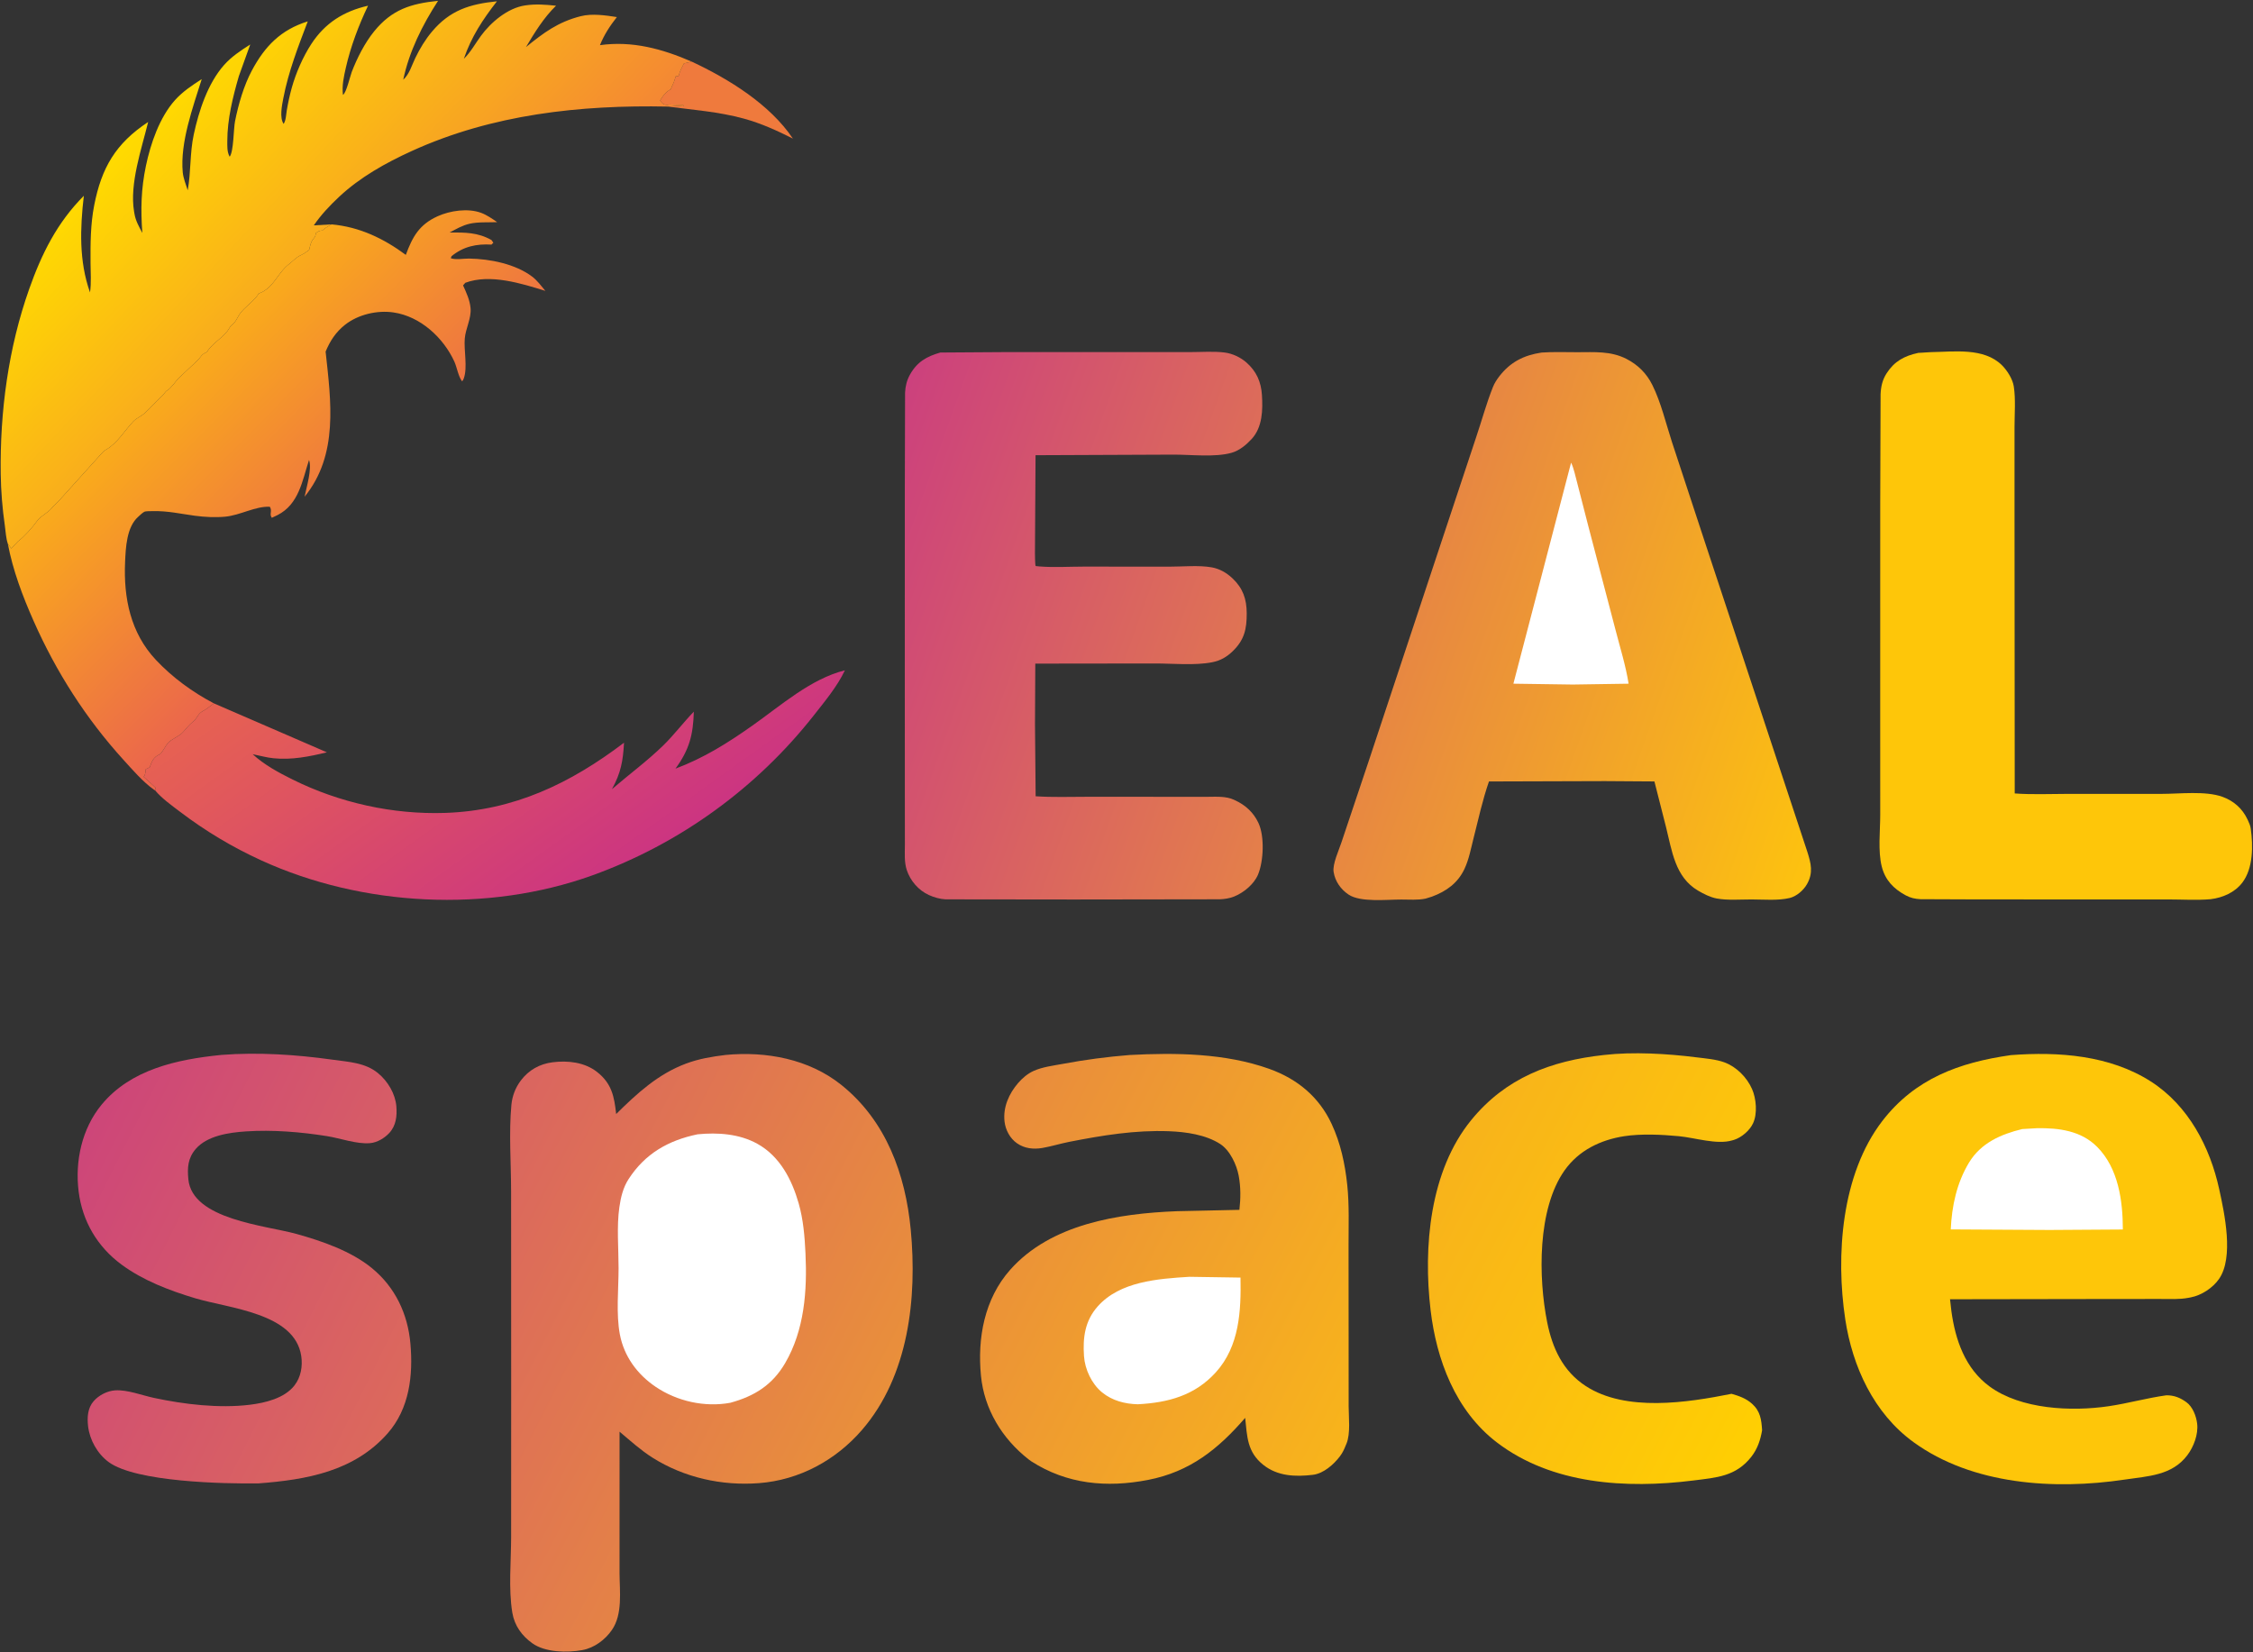
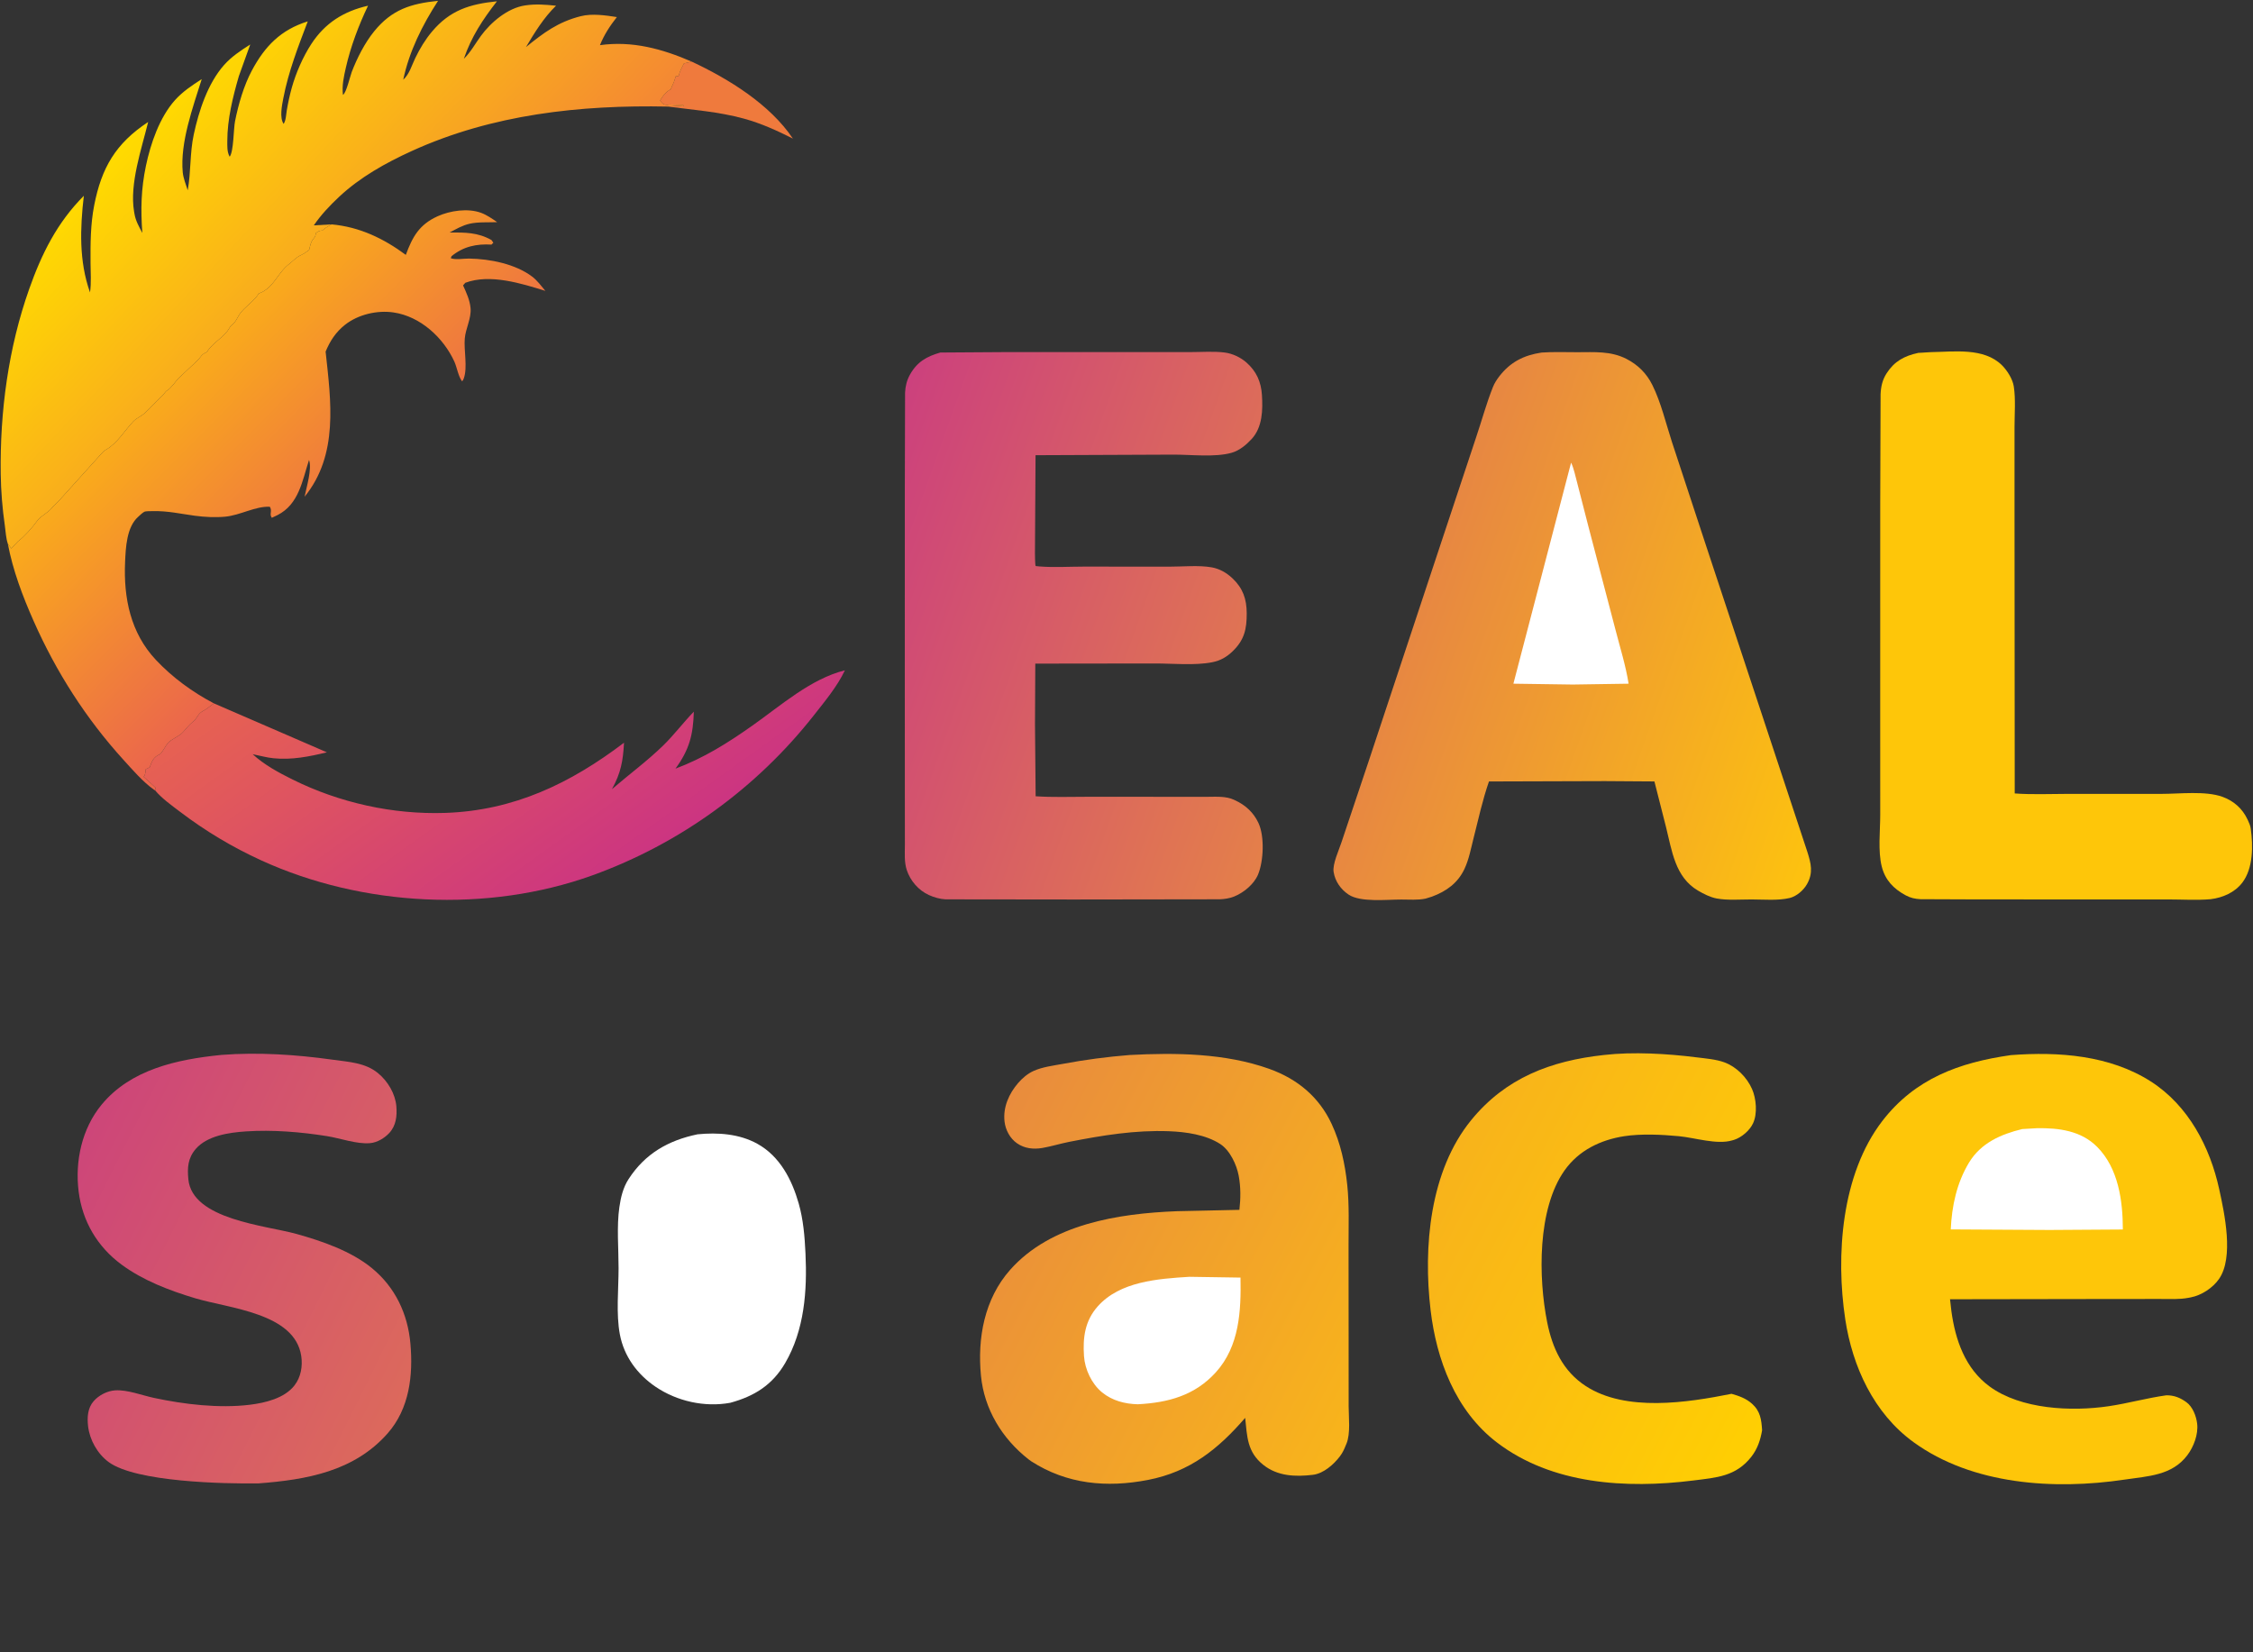
<svg xmlns="http://www.w3.org/2000/svg" width="120" height="88" viewBox="0 0 120 88" fill="none">
  <rect x="0" y="0" width="120" height="88" fill="#333333" stroke="none" />
  <g clip-path="url(#clip0_553_1012)">
    <path d="M36.841 3.281C38.827 4.212 40.998 5.55 42.233 7.382C41.376 6.951 40.549 6.572 39.615 6.316C38.275 5.95 36.941 5.856 35.573 5.676C35.833 5.652 36.077 5.634 36.338 5.661L36.398 5.667L36.386 5.582L35.662 5.565L35.546 5.584C35.321 5.583 35.285 5.51 35.159 5.356C35.283 5.143 35.418 4.95 35.631 4.811L35.728 4.75L35.781 4.622C35.862 4.459 35.919 4.314 35.969 4.138L35.989 4.066L36.144 4.049C36.199 3.81 36.318 3.598 36.427 3.379L36.841 3.281Z" fill="#EF7A3D" />
    <path d="M11.394 37.461L17.41 40.067C16.474 40.296 15.537 40.482 14.565 40.384C14.198 40.347 13.819 40.239 13.457 40.168C14.079 40.737 14.834 41.145 15.589 41.519C18.08 42.754 20.917 43.387 23.707 43.295C27.373 43.174 30.39 41.718 33.237 39.556C33.184 40.524 33.071 41.166 32.592 42.032C33.491 41.256 34.469 40.536 35.318 39.71C35.904 39.139 36.388 38.486 36.955 37.903C36.919 39.133 36.719 39.921 35.977 40.937C37.494 40.369 38.752 39.575 40.064 38.651C41.569 37.593 43.178 36.152 45.001 35.701C44.6 36.553 43.925 37.362 43.342 38.104C40.312 41.956 36.216 44.939 31.553 46.62C25.974 48.63 19.296 48.284 13.917 45.824C12.375 45.119 10.943 44.262 9.599 43.241C9.155 42.904 8.612 42.52 8.26 42.092L8.282 41.952L8.154 41.827L7.655 41.376C7.737 41.262 7.742 41.157 7.759 41.023L7.765 40.965L7.972 40.868C8.094 40.543 8.165 40.328 8.5 40.179C8.624 40.124 8.819 39.713 8.93 39.589C9.161 39.332 9.54 39.232 9.758 38.98C9.908 38.808 10.08 38.6 10.257 38.454L10.379 38.349C10.529 38.165 10.577 37.995 10.81 37.868C11.019 37.754 11.204 37.603 11.394 37.461Z" fill="url(#paint0_linear_553_1012)" />
    <path d="M85.428 56.188C86.988 56.008 88.802 56.117 90.362 56.313C90.84 56.373 91.4 56.415 91.848 56.581C92.493 56.82 93.042 57.38 93.316 57.995C93.542 58.504 93.614 59.311 93.371 59.828C93.192 60.209 92.763 60.582 92.353 60.71L92.253 60.738C91.445 60.976 90.276 60.594 89.426 60.513C88.523 60.426 87.412 60.374 86.515 60.512C85.24 60.708 84.082 61.274 83.333 62.333C81.879 64.388 81.932 68.045 82.406 70.421C82.68 71.79 83.239 73.026 84.466 73.823C86.596 75.207 89.865 74.706 92.226 74.233C92.63 74.348 92.993 74.475 93.311 74.757C93.762 75.156 93.817 75.607 93.853 76.175C93.766 76.689 93.61 77.162 93.285 77.58C92.463 78.635 91.438 78.693 90.179 78.851C86.614 79.296 82.657 79.063 79.722 76.818C77.517 75.13 76.509 72.414 76.197 69.781C75.799 66.437 76.146 62.36 78.366 59.648C80.199 57.407 82.592 56.498 85.428 56.188Z" fill="url(#paint1_linear_553_1012)" />
    <path d="M17.657 11.95C19.152 12.084 20.43 12.699 21.615 13.575C21.968 12.617 22.326 11.962 23.31 11.517C23.973 11.217 24.926 11.077 25.624 11.335C25.934 11.45 26.21 11.647 26.481 11.831C26.008 11.851 25.471 11.813 25.013 11.916C24.634 12.001 24.289 12.202 23.95 12.383C24.772 12.38 25.442 12.372 26.178 12.784L26.277 12.927L26.178 13.027C25.377 12.979 24.673 13.13 24.048 13.647L24.01 13.753C24.284 13.85 24.691 13.766 24.992 13.771C26.101 13.788 27.46 14.06 28.348 14.735C28.613 14.936 28.836 15.238 29.048 15.492C27.77 15.095 26.1 14.57 24.784 15.061L24.664 15.199C24.841 15.591 25.023 15.977 25.063 16.409C25.113 16.952 24.8 17.491 24.755 18.029C24.701 18.661 24.912 19.562 24.704 20.151C24.673 20.238 24.662 20.245 24.613 20.309C24.405 20.043 24.344 19.573 24.199 19.256C23.624 17.999 22.404 16.851 20.958 16.64C20.083 16.512 19.07 16.752 18.378 17.297C17.883 17.688 17.58 18.157 17.343 18.727C17.627 21.361 18.042 24.221 16.223 26.455C16.32 25.955 16.628 24.984 16.46 24.498C16.101 25.598 15.924 26.855 14.778 27.435L14.478 27.577C14.326 27.374 14.52 27.223 14.371 26.989C13.602 26.953 12.801 27.442 11.995 27.518C11.478 27.567 10.907 27.538 10.393 27.47C9.626 27.368 8.936 27.204 8.152 27.223C8.046 27.226 7.768 27.214 7.684 27.259C7.581 27.313 7.455 27.44 7.367 27.518C6.739 28.067 6.696 29.176 6.662 29.943C6.579 31.845 6.95 33.703 8.301 35.143C9.184 36.082 10.245 36.858 11.394 37.462C11.204 37.603 11.018 37.755 10.809 37.868C10.576 37.995 10.529 38.165 10.379 38.349L10.257 38.454C10.08 38.6 9.907 38.808 9.758 38.981C9.54 39.232 9.16 39.332 8.93 39.589C8.819 39.713 8.624 40.124 8.5 40.179C8.165 40.328 8.093 40.543 7.971 40.868L7.765 40.965L7.758 41.023C7.742 41.157 7.737 41.262 7.654 41.376L8.154 41.827L8.282 41.952L8.259 42.092L8.203 42.061C7.612 41.644 7.059 40.999 6.575 40.467C4.572 38.262 2.99 35.782 1.792 33.077C1.206 31.753 0.686 30.382 0.417 28.959L0.604 29.211L0.962 28.829C1.288 28.589 1.725 28.096 1.964 27.761C2.174 27.466 2.536 27.335 2.762 27.054C2.863 26.929 2.983 26.832 3.095 26.717L5.368 24.199C5.451 24.106 5.519 24.025 5.63 23.961C6.266 23.594 6.612 22.955 7.101 22.443C7.27 22.265 7.508 22.179 7.69 22.018C8.023 21.724 8.311 21.38 8.641 21.081C8.74 20.991 8.791 20.861 8.906 20.794C9.123 20.666 9.328 20.334 9.51 20.145L10.523 19.192C10.7 19.017 10.719 18.883 10.968 18.774L11.018 18.754C11.313 18.247 11.95 17.967 12.224 17.459C12.303 17.314 12.354 17.32 12.459 17.209C12.602 17.059 12.684 16.817 12.82 16.651C13.049 16.369 13.353 16.149 13.597 15.88C13.657 15.815 13.707 15.745 13.755 15.671L13.78 15.632C14.582 15.349 14.765 14.554 15.382 14.076C15.598 13.909 15.777 13.703 16.028 13.588C16.195 13.512 16.322 13.424 16.465 13.312C16.515 13.11 16.548 12.885 16.689 12.723C16.756 12.645 16.789 12.605 16.81 12.503L16.827 12.409C16.971 12.313 17.001 12.289 17.172 12.276C17.32 12.139 17.48 12.049 17.657 11.95Z" fill="url(#paint2_linear_553_1012)" />
-     <path d="M11.746 56.189L11.788 56.184C13.745 56.032 15.773 56.166 17.715 56.438C18.569 56.559 19.448 56.59 20.137 57.157C20.656 57.584 21.056 58.254 21.111 58.923C21.152 59.432 21.1 59.944 20.735 60.341C20.481 60.616 20.093 60.85 19.709 60.883C19.001 60.945 18.122 60.621 17.411 60.508C16.006 60.286 14.513 60.162 13.091 60.258C12.2 60.317 11.037 60.483 10.425 61.193C10.006 61.679 9.972 62.192 10.032 62.807C10.238 64.959 14.154 65.263 15.79 65.718C17.157 66.098 18.705 66.635 19.806 67.537C21.055 68.56 21.718 69.98 21.859 71.552C22.009 73.229 21.815 75.015 20.645 76.342C18.862 78.363 16.342 78.808 13.771 79.004C11.933 79.03 7.246 78.935 5.789 77.869C5.188 77.428 4.774 76.683 4.691 75.956C4.638 75.491 4.664 74.994 4.989 74.623C5.264 74.309 5.71 74.076 6.134 74.049C6.79 74.009 7.56 74.314 8.201 74.451C9.809 74.795 11.662 75.015 13.298 74.817C14.123 74.717 15.154 74.472 15.685 73.786C16.027 73.345 16.125 72.768 16.046 72.227C15.707 69.927 12.219 69.691 10.385 69.141C9.023 68.732 7.624 68.198 6.478 67.354C5.179 66.398 4.388 65.04 4.189 63.463C3.986 61.847 4.357 60.111 5.414 58.831C6.96 56.959 9.423 56.423 11.746 56.189Z" fill="url(#paint3_linear_553_1012)" />
+     <path d="M11.746 56.189L11.788 56.184C13.745 56.032 15.773 56.166 17.715 56.438C18.569 56.559 19.448 56.59 20.137 57.157C20.656 57.584 21.056 58.254 21.111 58.923C21.152 59.432 21.1 59.944 20.735 60.341C20.481 60.616 20.093 60.85 19.709 60.883C19.001 60.945 18.122 60.621 17.411 60.508C16.006 60.286 14.513 60.162 13.091 60.258C12.2 60.317 11.037 60.483 10.425 61.193C10.006 61.679 9.972 62.192 10.032 62.807C10.238 64.959 14.154 65.263 15.79 65.718C17.157 66.098 18.705 66.635 19.806 67.537C21.055 68.56 21.718 69.98 21.859 71.552C22.009 73.229 21.815 75.015 20.645 76.342C18.862 78.363 16.342 78.808 13.771 79.004C11.933 79.03 7.246 78.935 5.789 77.869C5.188 77.428 4.774 76.683 4.691 75.956C4.638 75.491 4.664 74.994 4.989 74.623C5.264 74.309 5.71 74.076 6.134 74.049C6.79 74.009 7.56 74.314 8.201 74.451C9.809 74.795 11.662 75.015 13.298 74.817C14.123 74.717 15.154 74.472 15.685 73.786C16.027 73.345 16.125 72.768 16.046 72.227C15.707 69.927 12.219 69.691 10.385 69.141C9.023 68.732 7.624 68.198 6.478 67.354C5.179 66.398 4.388 65.04 4.189 63.463C3.986 61.847 4.357 60.111 5.414 58.831C6.96 56.959 9.423 56.423 11.746 56.189" fill="url(#paint3_linear_553_1012)" />
    <path d="M102.169 18.795L102.827 18.755C104.084 18.735 105.661 18.502 106.622 19.446C106.906 19.724 107.199 20.19 107.259 20.58C107.365 21.267 107.298 22.055 107.298 22.749V27.036L107.309 42.258C108.242 42.327 109.21 42.281 110.147 42.281L115.136 42.281C116.111 42.281 117.459 42.112 118.367 42.435C118.973 42.651 119.438 43.068 119.707 43.642L119.736 43.704C119.801 43.842 119.859 43.979 119.88 44.132C120.008 45.039 120.014 46.248 119.429 47.01C119.028 47.532 118.395 47.808 117.747 47.89C117.011 47.954 116.226 47.903 115.485 47.903L111.197 47.903L105.405 47.902L102.288 47.89C102.002 47.876 101.753 47.821 101.501 47.684C100.851 47.332 100.411 46.872 100.228 46.156C100.018 45.34 100.146 44.241 100.145 43.395L100.144 37.947L100.145 26.905L100.164 20.998C100.184 20.582 100.26 20.231 100.489 19.877C100.902 19.238 101.43 18.955 102.169 18.795Z" fill="#FEC609" />
    <path d="M107.103 56.195C109.641 56.001 112.372 56.199 114.558 57.598C116.565 58.883 117.712 61.096 118.2 63.336C118.486 64.643 118.985 66.959 118.195 68.109C117.866 68.588 117.261 68.987 116.681 69.098L116.57 69.119C116.083 69.213 115.578 69.182 115.082 69.182L112.745 69.183L103.863 69.197L103.936 69.83C104.143 71.351 104.666 72.889 105.971 73.843C107.634 75.061 110.323 75.189 112.317 74.893C113.35 74.74 114.354 74.455 115.389 74.312C115.801 74.311 116.12 74.439 116.45 74.678C116.788 74.922 116.977 75.419 117.025 75.819C117.095 76.387 116.84 77.06 116.499 77.508C115.68 78.589 114.419 78.615 113.157 78.803C109.415 79.36 105.055 79.085 101.918 76.807C99.796 75.267 98.664 72.773 98.284 70.272C97.768 66.88 98.069 62.547 100.255 59.705C101.992 57.449 104.348 56.586 107.103 56.195Z" fill="#FEC609" />
    <path d="M107.708 60.133L108.503 60.086C109.661 60.07 110.839 60.219 111.695 61.078C112.834 62.219 113.066 63.963 113.068 65.482L109.157 65.507L103.902 65.477C103.957 64.232 104.222 62.996 104.877 61.914C105.505 60.88 106.562 60.409 107.708 60.133Z" fill="white" />
    <path d="M0.418 28.96C0.315 28.669 0.303 28.302 0.258 27.994C0.126 27.077 0.05 26.156 0.038 25.23C-0.006 21.913 0.443 18.537 1.555 15.392C2.217 13.519 3.038 11.861 4.465 10.428C4.265 12.164 4.202 13.903 4.794 15.573C4.87 15.058 4.824 14.515 4.822 13.996C4.816 12.972 4.819 11.949 5.016 10.94C5.407 8.94 6.155 7.642 7.891 6.498C7.542 7.925 6.892 9.795 7.141 11.265L7.16 11.375C7.222 11.758 7.401 12.066 7.581 12.407C7.49 11.143 7.512 10.077 7.774 8.825C8.022 7.645 8.498 6.257 9.313 5.341C9.719 4.885 10.231 4.543 10.744 4.215C10.274 5.716 9.588 7.589 9.733 9.174C9.762 9.486 9.903 9.832 9.998 10.133C10.177 9.151 10.106 8.158 10.32 7.162C10.59 5.908 11.066 4.443 11.934 3.463C12.332 3.014 12.824 2.691 13.328 2.37L12.723 4.053C12.403 5.151 12.106 6.359 12.107 7.502C12.107 7.79 12.088 8.089 12.233 8.347C12.449 8.074 12.436 6.86 12.52 6.448C12.701 5.549 12.982 4.568 13.417 3.753C14.106 2.464 14.954 1.585 16.392 1.139C15.882 2.48 15.361 3.821 15.09 5.232C15.018 5.61 14.88 6.271 15.107 6.598C15.235 6.404 15.236 6.102 15.275 5.875C15.343 5.477 15.43 5.073 15.538 4.684C15.757 3.897 16.131 3.035 16.58 2.345C17.31 1.224 18.31 0.598 19.603 0.304C19.104 1.346 18.674 2.486 18.419 3.612C18.311 4.087 18.205 4.566 18.267 5.053C18.442 4.961 18.652 4.047 18.736 3.829C19.02 3.093 19.427 2.286 19.929 1.668C20.875 0.505 21.882 0.193 23.332 0.044C22.491 1.343 21.797 2.732 21.477 4.246C21.805 3.955 21.934 3.471 22.122 3.085C22.362 2.59 22.648 2.112 23.005 1.688C23.962 0.546 25.017 0.217 26.468 0.069C25.71 1.046 25.108 1.951 24.705 3.132C25.066 2.786 25.32 2.313 25.614 1.912C26.143 1.189 27.037 0.427 27.965 0.289C28.538 0.203 29.044 0.245 29.617 0.304C28.965 0.934 28.473 1.737 28.014 2.508C28.954 1.745 29.721 1.17 30.93 0.863C31.534 0.709 32.247 0.816 32.856 0.909C32.483 1.383 32.181 1.848 31.954 2.405C33.681 2.164 35.273 2.602 36.841 3.281L36.428 3.379C36.319 3.598 36.199 3.81 36.145 4.049L35.989 4.066L35.97 4.138C35.92 4.314 35.862 4.459 35.781 4.622L35.728 4.75L35.631 4.811C35.418 4.95 35.284 5.143 35.159 5.356C35.285 5.51 35.322 5.583 35.546 5.584L35.663 5.565L36.386 5.582L36.398 5.667L36.339 5.661C36.077 5.634 35.834 5.652 35.574 5.676C30.897 5.58 26.215 6.091 21.929 8.044C20.534 8.68 19.177 9.438 18.059 10.485C17.562 10.951 17.098 11.441 16.715 12.002L17.657 11.95C17.481 12.049 17.32 12.139 17.173 12.277C17.001 12.289 16.971 12.313 16.827 12.409L16.811 12.503C16.789 12.605 16.756 12.645 16.689 12.723C16.548 12.885 16.515 13.11 16.466 13.312C16.323 13.424 16.195 13.512 16.029 13.588C15.777 13.703 15.598 13.909 15.383 14.076C14.765 14.554 14.582 15.349 13.78 15.632L13.755 15.671C13.707 15.745 13.657 15.815 13.597 15.88C13.353 16.149 13.049 16.369 12.82 16.651C12.684 16.817 12.602 17.059 12.46 17.209C12.354 17.32 12.303 17.314 12.225 17.459C11.95 17.967 11.314 18.247 11.018 18.754L10.968 18.775C10.72 18.883 10.701 19.017 10.523 19.192L9.51 20.145C9.328 20.334 9.123 20.666 8.906 20.794C8.791 20.861 8.741 20.991 8.641 21.081C8.312 21.38 8.023 21.724 7.69 22.018C7.508 22.179 7.271 22.266 7.101 22.443C6.613 22.955 6.267 23.595 5.631 23.961C5.519 24.025 5.452 24.106 5.368 24.199L3.095 26.717C2.983 26.832 2.863 26.929 2.762 27.054C2.537 27.335 2.174 27.466 1.964 27.761C1.726 28.096 1.288 28.589 0.962 28.829L0.605 29.211L0.418 28.96Z" fill="url(#paint4_linear_553_1012)" />
    <path d="M60.159 56.189C62.609 56.057 65.265 56.092 67.599 56.925C69.109 57.464 70.257 58.424 70.926 59.859C71.402 60.879 71.64 61.992 71.757 63.103C71.87 64.176 71.826 65.281 71.827 66.359L71.831 71.566L71.832 74.894C71.834 75.478 71.938 76.343 71.72 76.879L71.678 76.978C71.594 77.19 71.511 77.373 71.371 77.557C71.042 77.992 70.498 78.478 69.93 78.547C68.99 78.661 68.041 78.621 67.284 78.016C66.424 77.33 66.427 76.511 66.32 75.515C64.892 77.165 63.389 78.386 61.144 78.82C58.945 79.245 56.828 79.05 54.929 77.829L54.787 77.726C53.372 76.618 52.421 75.052 52.248 73.269C52.054 71.275 52.426 69.181 53.804 67.628C55.97 65.187 59.562 64.629 62.692 64.507L66.014 64.435C66.082 63.824 66.089 63.224 65.976 62.617C65.865 62.028 65.511 61.264 64.986 60.925C64.219 60.431 63.166 60.283 62.266 60.248C60.459 60.179 58.717 60.468 56.952 60.813C56.473 60.907 56.002 61.056 55.521 61.139C55.044 61.22 54.572 61.171 54.168 60.89C53.79 60.627 53.556 60.179 53.504 59.734C53.416 58.973 53.738 58.248 54.231 57.677C54.449 57.425 54.726 57.187 55.034 57.045C55.513 56.824 56.1 56.755 56.618 56.659C57.799 56.438 58.96 56.285 60.159 56.189Z" fill="url(#paint5_linear_553_1012)" />
    <path d="M63.349 68.001L66.072 68.043C66.107 69.807 66.019 71.694 64.76 73.086C63.642 74.32 62.228 74.705 60.599 74.79C59.908 74.772 59.24 74.598 58.702 74.159C58.144 73.706 57.783 72.925 57.736 72.224C57.669 71.24 57.783 70.345 58.469 69.575C59.65 68.247 61.673 68.106 63.349 68.001Z" fill="white" />
    <path d="M50.085 18.775L53.57 18.752L59.678 18.751L63.394 18.752C63.986 18.753 64.65 18.7 65.235 18.776C65.65 18.83 66.073 19.031 66.384 19.303C66.922 19.774 67.168 20.338 67.213 21.031C67.264 21.825 67.246 22.748 66.671 23.375C66.381 23.69 66.017 23.998 65.592 24.117C64.713 24.363 63.446 24.212 62.516 24.213L55.156 24.244L55.124 29.466C55.128 29.575 55.126 30.106 55.163 30.148C55.168 30.153 55.353 30.167 55.365 30.168C56.131 30.23 56.945 30.177 57.714 30.177L62.326 30.179C63.022 30.179 63.853 30.096 64.536 30.216C64.958 30.291 65.331 30.506 65.638 30.795C66.203 31.327 66.4 31.904 66.403 32.664C66.407 33.496 66.278 34.084 65.656 34.684C65.338 34.99 65.01 35.182 64.567 35.27C63.634 35.453 62.479 35.335 61.521 35.336L55.142 35.344L55.126 38.58L55.161 42.408C56.067 42.471 56.992 42.435 57.901 42.436L62.497 42.437H64.341C64.799 42.435 65.302 42.399 65.724 42.595L65.78 42.621C66.343 42.881 66.768 43.274 67.029 43.833C67.361 44.544 67.303 45.87 67.005 46.581C66.79 47.093 66.236 47.551 65.716 47.755C65.489 47.844 65.222 47.885 64.979 47.895L57.212 47.906L50.364 47.898C50.066 47.884 49.753 47.793 49.483 47.672C48.921 47.419 48.489 46.914 48.298 46.342C48.155 45.913 48.196 45.427 48.196 44.982L48.194 42.7L48.191 35.429L48.193 25.89L48.206 20.915C48.221 20.579 48.296 20.259 48.461 19.963C48.84 19.281 49.341 18.988 50.085 18.775Z" fill="url(#paint6_linear_553_1012)" />
    <path d="M82.106 18.777C82.734 18.732 83.381 18.759 84.011 18.758C84.925 18.758 85.79 18.686 86.628 19.114C87.245 19.43 87.704 19.892 88.008 20.504C88.47 21.433 88.733 22.562 89.054 23.547L90.884 29.108L96.264 45.37C96.459 45.987 96.587 46.486 96.244 47.09C96.06 47.414 95.691 47.737 95.324 47.826C94.707 47.975 93.933 47.904 93.297 47.903C92.702 47.902 92.015 47.96 91.434 47.852C91.09 47.787 90.738 47.608 90.44 47.433C89.211 46.709 89.052 45.301 88.738 44.056L88.118 41.619L85.485 41.601L79.306 41.62C78.966 42.598 78.737 43.645 78.483 44.65C78.346 45.192 78.24 45.769 78.001 46.278C77.65 47.026 77.041 47.468 76.271 47.753L75.934 47.858C75.53 47.947 75.046 47.908 74.631 47.908C73.868 47.908 72.461 48.067 71.832 47.647C71.407 47.364 71.109 46.935 71.031 46.434C70.967 46.021 71.312 45.279 71.445 44.875L72.882 40.59L76.277 30.35L78.622 23.289C78.922 22.404 79.171 21.478 79.518 20.611C79.6 20.406 79.716 20.227 79.851 20.05C80.434 19.288 81.158 18.918 82.106 18.777Z" fill="url(#paint7_linear_553_1012)" />
    <path d="M83.68 24.64C83.833 24.962 83.897 25.323 83.992 25.664L84.611 28.074L86.037 33.513C86.283 34.472 86.59 35.437 86.743 36.413L83.772 36.458L80.607 36.413L83.68 24.64Z" fill="white" />
-     <path d="M38.642 56.186C40.809 55.978 43.091 56.403 44.81 57.78C47.203 59.697 48.228 62.552 48.508 65.487C48.853 69.117 48.406 73.275 45.911 76.158C44.519 77.768 42.582 78.826 40.424 78.991C38.435 79.142 36.434 78.694 34.753 77.633C34.127 77.238 33.563 76.724 32.999 76.25L32.998 83.8C33.005 84.76 33.169 85.971 32.594 86.807C32.235 87.329 31.658 87.765 31.016 87.882C30.215 88.029 29.044 88.009 28.363 87.526C27.794 87.124 27.402 86.575 27.288 85.894C27.076 84.623 27.224 83.127 27.224 81.833L27.226 73.323L27.222 63.466C27.222 61.958 27.098 60.341 27.238 58.844C27.283 58.37 27.454 57.924 27.744 57.542C28.162 56.992 28.737 56.664 29.43 56.576C30.248 56.472 31.137 56.573 31.796 57.088C32.584 57.703 32.717 58.402 32.818 59.332C33.926 58.238 35.042 57.204 36.544 56.644C37.227 56.389 37.92 56.274 38.642 56.186Z" fill="url(#paint8_linear_553_1012)" />
    <path d="M37.154 60.412C38.233 60.305 39.378 60.385 40.339 60.917C41.543 61.584 42.182 62.837 42.54 64.092C42.787 64.958 42.86 65.859 42.902 66.753C42.997 68.743 42.847 70.834 41.819 72.598C41.143 73.758 40.182 74.362 38.895 74.711C37.532 74.962 36.058 74.629 34.924 73.862C33.935 73.193 33.237 72.232 33.016 71.073C32.808 69.979 32.947 68.662 32.947 67.544C32.948 66.499 32.84 65.323 32.989 64.292C33.064 63.77 33.188 63.247 33.48 62.797C34.355 61.447 35.584 60.738 37.154 60.412Z" fill="white" />
  </g>
  <defs>
    <linearGradient id="paint0_linear_553_1012" x1="20.359" y1="30.928" x2="32.066" y2="47.237" gradientUnits="userSpaceOnUse">
      <stop stop-color="#E76251" />
      <stop offset="1" stop-color="#CC3581" />
    </linearGradient>
    <linearGradient id="paint1_linear_553_1012" x1="96.071" y1="71.848" x2="77.056" y2="62.03" gradientUnits="userSpaceOnUse">
      <stop stop-color="#FFCF02" />
      <stop offset="1" stop-color="#F8B31B" />
    </linearGradient>
    <linearGradient id="paint2_linear_553_1012" x1="9.576" y1="19.664" x2="19.387" y2="29.378" gradientUnits="userSpaceOnUse">
      <stop stop-color="#FAAC1A" />
      <stop offset="1" stop-color="#EB664C" />
    </linearGradient>
    <linearGradient id="paint3_linear_553_1012" x1="22.698" y1="72.121" x2="3.503" y2="62.566" gradientUnits="userSpaceOnUse">
      <stop stop-color="#DC695C" />
      <stop offset="1" stop-color="#CD4679" />
    </linearGradient>
    <linearGradient id="paint4_linear_553_1012" x1="7.678" y1="6.502" x2="21.823" y2="19.766" gradientUnits="userSpaceOnUse">
      <stop stop-color="#FFDB00" />
      <stop offset="1" stop-color="#F48734" />
    </linearGradient>
    <linearGradient id="paint5_linear_553_1012" x1="73.345" y1="73.352" x2="51.874" y2="62.264" gradientUnits="userSpaceOnUse">
      <stop stop-color="#F8B41B" />
      <stop offset="1" stop-color="#E98C3D" />
    </linearGradient>
    <linearGradient id="paint6_linear_553_1012" x1="70.037" y1="37.516" x2="45.418" y2="28.718" gradientUnits="userSpaceOnUse">
      <stop stop-color="#E47F4A" />
      <stop offset="1" stop-color="#CC417D" />
    </linearGradient>
    <linearGradient id="paint7_linear_553_1012" x1="98.605" y1="39.887" x2="75.661" y2="31.81" gradientUnits="userSpaceOnUse">
      <stop stop-color="#FDC20F" />
      <stop offset="1" stop-color="#E78742" />
    </linearGradient>
    <linearGradient id="paint8_linear_553_1012" x1="45.592" y1="76.952" x2="23.608" y2="65.754" gradientUnits="userSpaceOnUse">
      <stop stop-color="#E98F3B" />
      <stop offset="1" stop-color="#DA6560" />
    </linearGradient>
    <clipPath id="clip0_553_1012">
      <rect width="120" height="88" fill="white" />
    </clipPath>
  </defs>
</svg>